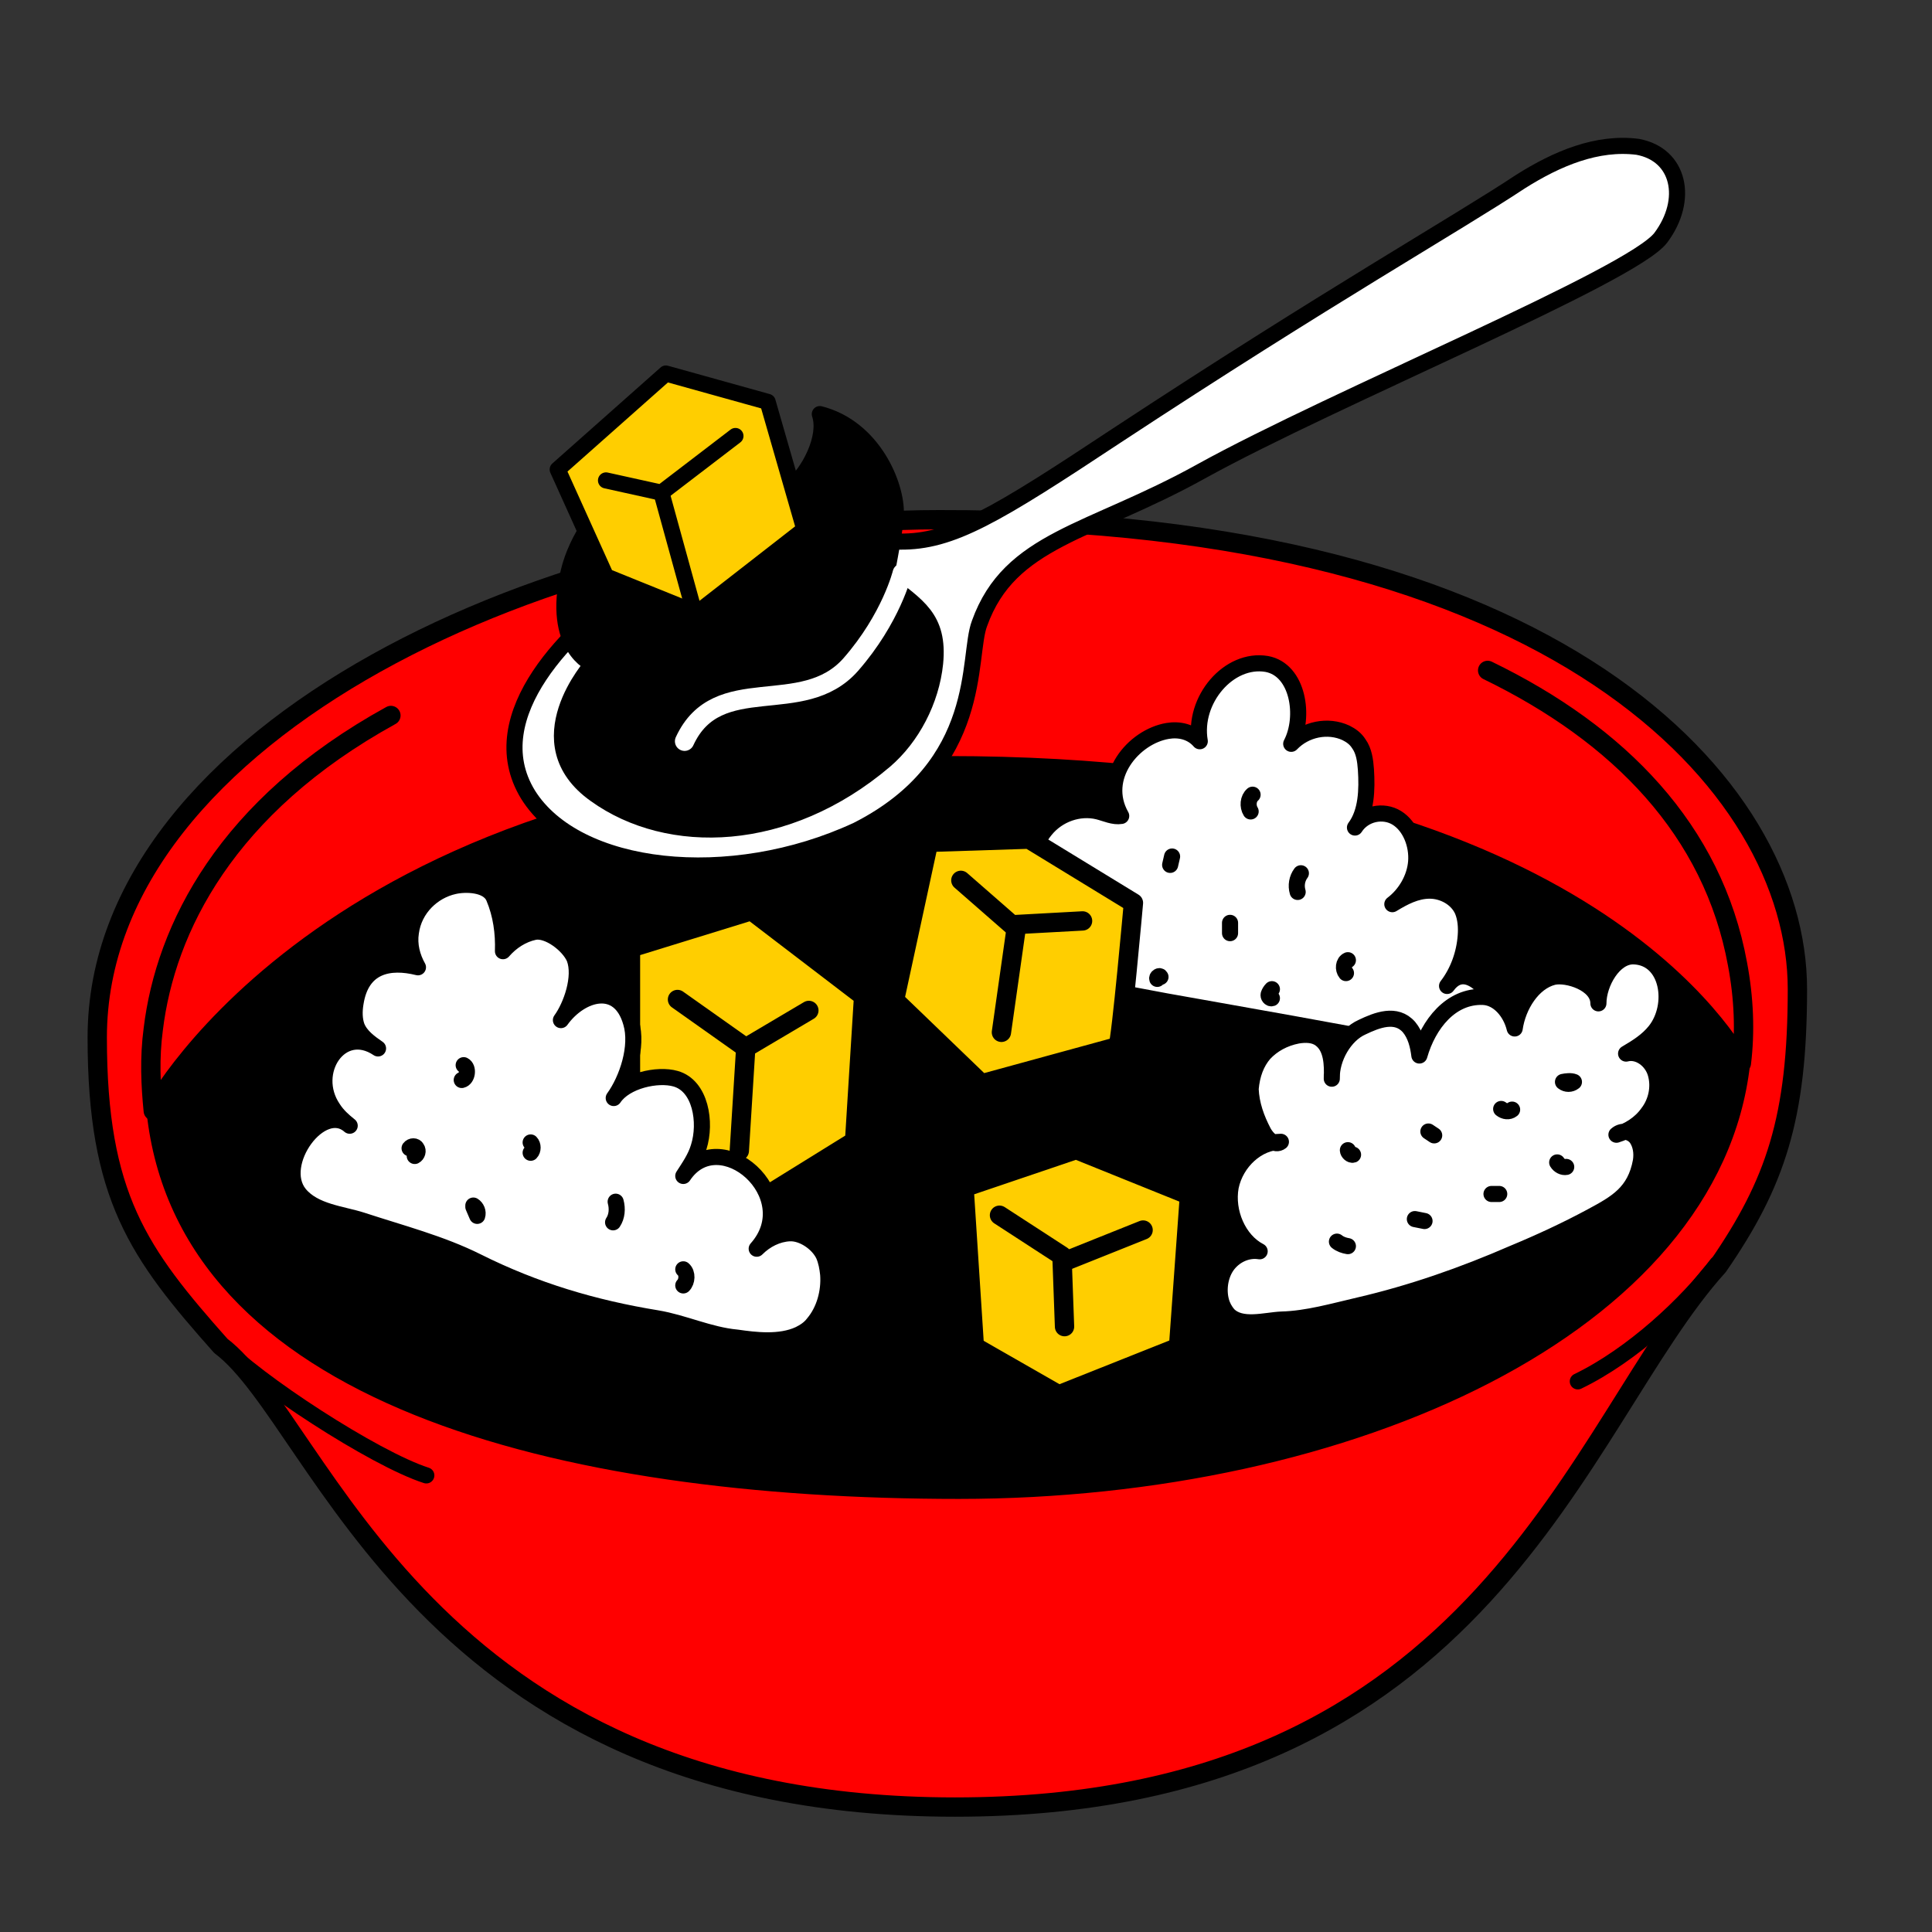
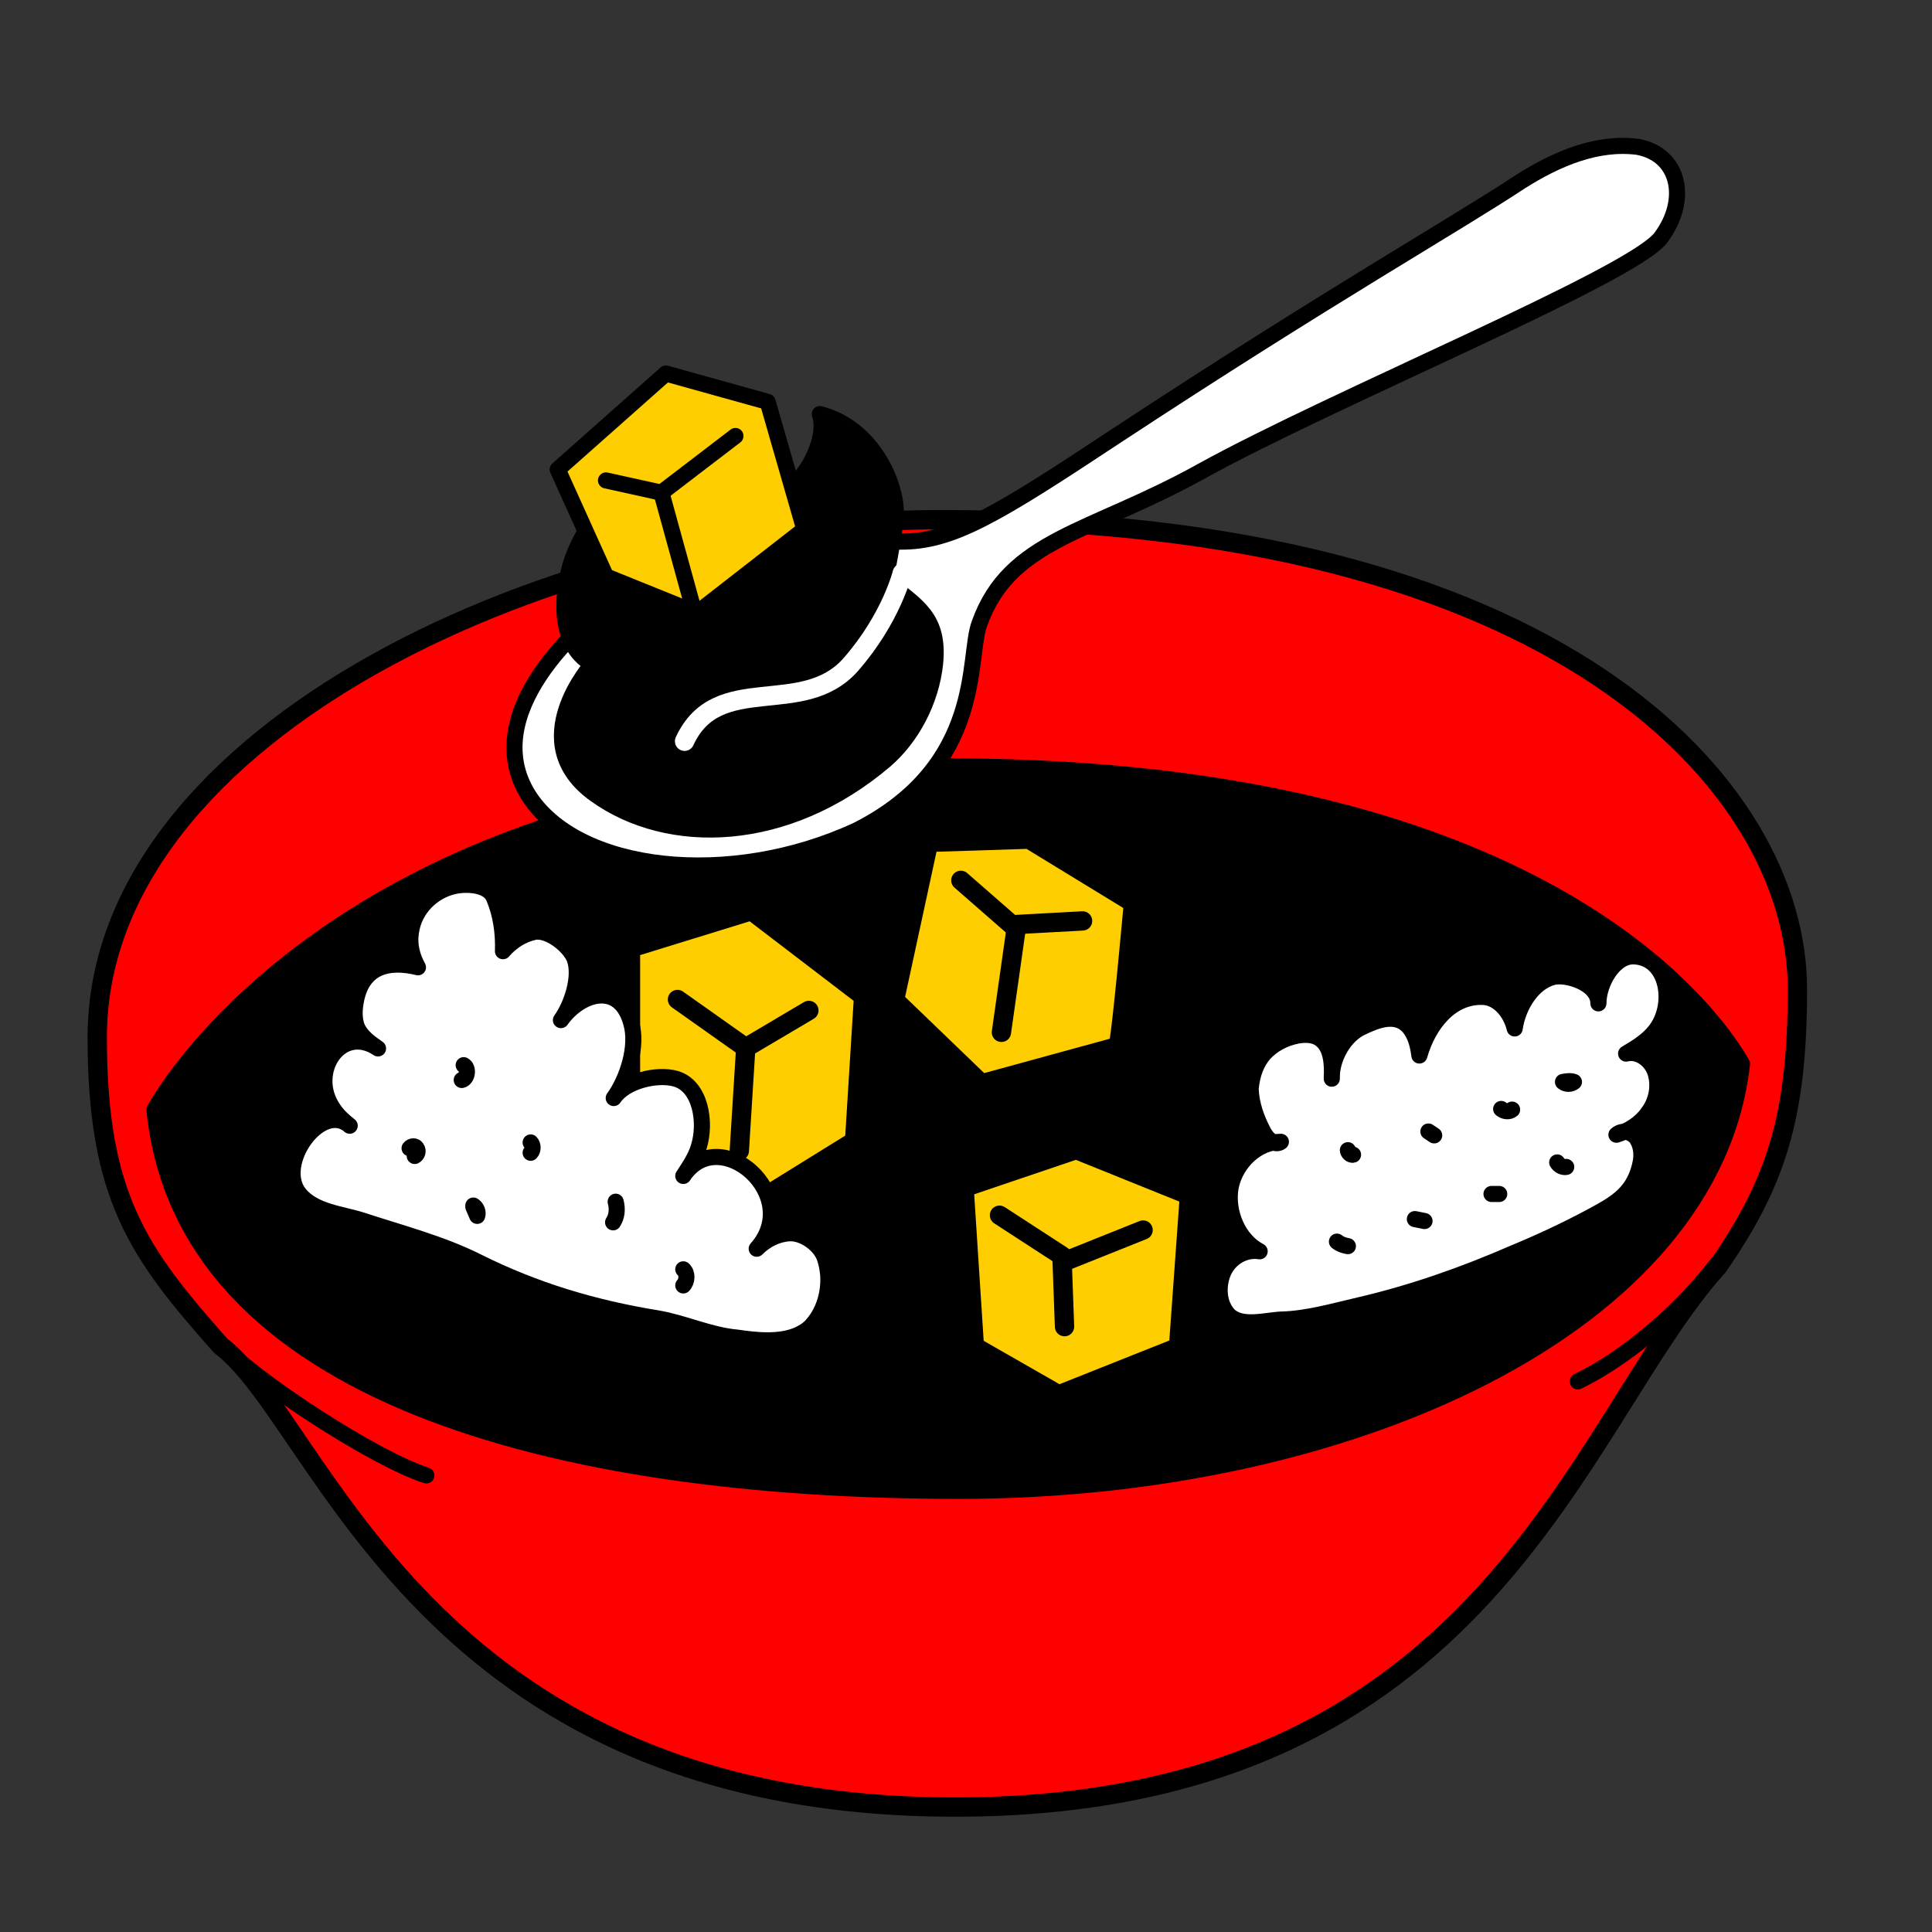
<svg xmlns="http://www.w3.org/2000/svg" version="1.1" id="Layer_1" x="0px" y="0px" viewBox="0 0 300 300" style="enable-background:new 0 0 300 300;" xml:space="preserve">
  <rect x="0" y="0" width="300" height="300" fill="#333333" stroke="none" />
  <style type="text/css">
	.st0{fill:#FF0000;stroke:#000000;stroke-width:3;stroke-linecap:round;stroke-linejoin:round;stroke-miterlimit:10;}
	.st1{fill:none;stroke:#000000;stroke-width:2.5;stroke-linecap:round;stroke-linejoin:round;stroke-miterlimit:10;}
	.st2{stroke:#000000;stroke-width:2.5;stroke-linecap:round;stroke-linejoin:round;stroke-miterlimit:10;}
	.st3{fill:#FFFFFF;stroke:#000000;stroke-width:2.5;stroke-linecap:round;stroke-linejoin:round;stroke-miterlimit:10;}
	.st4{fill:#FFCE00;stroke:#000000;stroke-width:3;stroke-linecap:round;stroke-linejoin:round;stroke-miterlimit:10;}
	.st5{fill:#FFFFFF;stroke:#000000;stroke-width:3;stroke-linecap:round;stroke-linejoin:round;stroke-miterlimit:10;}
	.st6{fill:none;stroke:#FFFFFF;stroke-width:3;stroke-linecap:round;stroke-linejoin:round;stroke-miterlimit:10;}
	.st7{fill:#FFCE00;stroke:#000000;stroke-width:2.5;stroke-linecap:round;stroke-linejoin:round;stroke-miterlimit:10;}
</style>
  <g>
    <g>
      <g>
        <g>
          <g>
            <g>
              <path class="st0" d="M266.8,196.6c8.9-12.9,12.3-23,12.3-43c0-31.8-37.6-73.1-133.3-72.9c-58.8,0-130.7,32.6-130.7,80.4        c0,24.7,6.4,33.5,19.2,47.9c15.7,11.8,31.3,71.6,114,71.6S244.7,221,266.8,196.6z" />
            </g>
            <g>
              <path class="st1" d="M34.3,208.7c5.3,5.7,23.8,17.8,31.9,20.4" />
              <path class="st1" d="M245,214.5c8.5-4.1,17-12.1,21.6-18.2" />
            </g>
          </g>
        </g>
      </g>
-       <path class="st0" d="M60.7,111.1c-25.6,14.1-35,33.1-36.9,48.7c-0.6,4.5-0.4,8.7,0,12.7v-0.2c0,0,28.3-53.4,123.2-53.4    c95.2,0,120.5,41.1,123.4,46.2c0.6-4.9,0.4-10.1-0.6-15.4c-3.8-20.8-18.4-35.7-38.8-45.6" />
      <path class="st2" d="M148.9,231.5c60.8,0,117-25.6,121.6-66.3c-2.9-5.1-28.1-46.2-123.4-46.2C52.1,119,24,172.3,24,172.3v0.2    C28.6,216.6,86.5,231.5,148.9,231.5z" />
      <g>
        <g>
-           <path class="st3" d="M151.8,148.4c-0.5-0.5-0.9-1.1-1.1-1.8c-1-3.1-1.2-6.6,1.9-8c1-0.5,7.4-2.2,7.9-0.4      c-0.9-3.2-0.2-6.9,1.8-9.3c2-2.5,5.3-3.6,8.2-2.9c1.2,0.3,2.4,0.9,3.6,0.7c-3.4-6,1.9-12.3,7.2-13.2c1.8-0.3,3.7,0.1,5,1.6      c-1.1-6.4,4.5-13,10.4-12c4.9,0.9,6,8.2,3.8,12.4c2.2-2.3,5.7-3,8.5-1.7c0.8,0.4,1.5,0.9,2,1.7c0.8,1.1,1,2.6,1.1,4      c0.2,3.1,0.1,6.6-1.7,9c1.4-2.2,4.4-2.8,6.5-1.5c2.1,1.3,3.2,4.2,3,6.8s-1.7,5.1-3.7,6.6c1.8-1.1,3.7-2.1,5.8-2.1      c2,0,4.2,1.1,5.1,3.1c0.5,1.2,0.6,2.6,0.5,3.9c-0.2,2.8-1.2,5.6-2.9,7.8c3.7-5.1,9.2,4.1,9.3,7.6c0,0.7,0,1.4-0.3,2      c-1.9,4.3-15.9-0.5-19.2-1.2c-9.2-1.7-18.6-3.4-27.7-5c-7.5-1.3-15-2.7-22.4-4.4C161.5,151.6,154.7,151.2,151.8,148.4z" />
          <path class="st4" d="M173.6,162.5c0.5-1,2.4-22.3,2.4-22.3l-16.2-9.9l-15.6,0.5l-5.3,24.5l13.5,13L173.6,162.5z" />
          <polyline class="st4" points="168.1,143 157.1,143.6 149.2,136.7     " />
          <line class="st4" x1="157.8" y1="144.1" x2="155.5" y2="160.3" />
        </g>
        <polygon class="st4" points="97.9,147.2 116.7,141.4 134.1,154.7 132.7,177.2 114.3,188.6 97.9,170.4    " />
        <line class="st4" x1="105.2" y1="155.2" x2="115.8" y2="162.7" />
        <polyline class="st4" points="125.6,156.9 115.8,162.7 114.8,178.7    " />
      </g>
      <path class="st3" d="M124.1,207.2c0.8-0.4,1.6-0.9,2.2-1.7c1.7-2,2.5-4.9,2.3-7.6c-0.1-1-0.3-2.1-0.7-3c-0.9-1.9-3.3-3.5-5.3-3.4    c-1.9,0.1-3.7,1-5.1,2.4c7.4-8.3-5.8-19.7-11.4-11.3c0.9-1.4,1.9-2.8,2.4-4.5c1.2-3.8,0.3-9.5-3.6-10.6c-2.8-0.8-7.8,0.3-9.6,3    c2.1-2.9,3.8-8,2.7-11.7c-1.8-6.4-7.8-4.7-10.9-0.4c1.6-2.2,3.2-6.7,2.1-9.6c-0.9-2.1-4.1-4.5-6.2-4.1c-1.9,0.4-3.6,1.5-4.9,3    c0.1-2.8-0.3-5.7-1.4-8.3c-0.9-2.2-4.5-2.2-6.2-1.8c-3.2,0.7-6.2,3.4-6.7,7.2c-0.3,1.9,0.2,3.8,1.1,5.4c-4.4-1.1-8.8-0.3-9.7,5.6    c-0.2,1.2-0.2,2.5,0.2,3.6c0.6,1.5,2,2.5,3.3,3.4c-5.8-3.9-10.8,3.7-7,9.3c0.7,1.1,1.6,1.9,2.6,2.7c-4.4-3.9-11.6,5.9-7.8,10.6    c2.3,2.8,6.6,3.1,9.7,4.1c6.1,2,12.3,3.6,17.9,6.4c9,4.5,18.1,7.2,27.9,8.8c4.2,0.7,8.1,2.6,12.4,3    C117.2,208.1,121.1,208.6,124.1,207.2z" />
    </g>
    <path class="st3" d="M196.3,163.6c1.3-1.4,3.1-2.4,5.2-2.8c1.2-0.2,2.6-0.2,3.6,0.6c1.7,1.3,1.8,3.9,1.7,6.1c-0.1-3.2,2-6.8,4.7-8   c2.3-1.1,5.3-2.3,7.3,0c1,1.2,1.4,2.8,1.6,4.4c1.4-4.9,4.9-9.3,9.9-9.1c2.4,0.1,4.3,2.4,4.9,4.9c0.5-3.5,2.8-7.2,6-8   c2.1-0.5,7,1,7,4.1c0-3.1,2.4-7.4,5.5-7.3c5.4,0.2,6.5,7.6,3.3,11.6c-1.2,1.5-2.8,2.5-4.5,3.5c1.9-0.5,4,1,4.6,3.1   c0.6,2.1,0.1,4.4-1.2,6.1c-1.2,1.7-3,2.8-4.9,3.4c0.9-0.8,2.3-0.5,3.1,0.5c0.7,1,0.9,2.3,0.7,3.6c-0.9,4.9-3.8,6.5-7.7,8.6   c-3.9,2.1-8,4-12.1,5.7c-7.8,3.4-15.8,6.2-24,8.1c-3.9,0.9-8,2.1-12,2.2c-2.5,0.1-6.3,1.3-8.3-0.8c-0.5-0.6-0.9-1.3-1.1-2.1   c-0.5-1.9-0.1-4.2,1.1-5.7c1.2-1.5,3.1-2.3,4.9-2c-3.3-1.7-5.2-6.1-4.5-10c0.8-3.9,4.2-7,7.8-7c-0.9,0.7-2.1-0.4-2.7-1.5   c-1.1-2.1-1.9-4.3-2-6.7C194.4,166.8,195.1,165,196.3,163.6z" />
    <g>
      <polygon class="st4" points="184.7,185.6 167.1,178.5 149.7,184.4 151.3,209.1 164.4,216.6 183,209.2   " />
      <polyline class="st4" points="155.2,188.7 164.9,195 165.3,206   " />
      <line class="st5" x1="165.5" y1="195.8" x2="177.5" y2="191" />
    </g>
    <path class="st1" d="M72,165.4c0.8,0.4,0.6,2.1-0.3,2.3" />
    <path class="st1" d="M82.4,177.4c0.4,0.4,0.4,1.2,0,1.6" />
    <path class="st1" d="M95.6,186.6c0.3,1.1,0.2,2.3-0.4,3.2" />
    <path class="st1" d="M106.1,197.1c0.7,0.6,0.6,1.9,0,2.5" />
    <path class="st1" d="M63.6,178.3c0.3-0.4,0.9-0.4,1.1,0c0.3,0.4,0.1,1-0.3,1.2" />
    <path class="st1" d="M73.5,187.2c0.5,0.3,0.8,1,0.6,1.6c-0.2-0.5-0.4-0.9-0.6-1.4" />
    <path class="st1" d="M194.5,123.4c-0.7,0.6-0.8,1.8-0.3,2.6" />
    <path class="st1" d="M202,135.6c-0.6,0.8-0.8,1.9-0.5,2.9" />
    <path class="st1" d="M209.3,149.1c-0.7,0.3-0.8,1.4-0.3,2" />
    <path class="st1" d="M182,133c-0.1,0.4-0.2,0.9-0.3,1.3" />
    <path class="st1" d="M191,143.3c0,0.5,0,1.1,0,1.6" />
    <path class="st1" d="M197.5,153.6c-0.2,0.2-0.4,0.5-0.5,0.8c-0.1,0.3,0.2,0.7,0.5,0.6" />
    <path class="st1" d="M180.2,151.7c-0.1-0.3-0.6,0-0.5,0.3" />
    <path class="st1" d="M209.3,178.6c0,0.4,0.5,0.8,0.8,0.7" />
    <path class="st1" d="M221.8,175.7c0.3,0.2,0.6,0.4,0.9,0.6" />
    <path class="st1" d="M233.1,172.2c0.5,0.4,1.2,0.5,1.7,0.1" />
    <path class="st1" d="M242.7,168c0.5,0.4,1.2,0.4,1.7,0C243.9,167.8,243.2,167.9,242.7,168" />
    <path class="st1" d="M241.8,180.5c0.3,0.5,0.9,0.8,1.4,0.7" />
    <path class="st1" d="M231.6,185.4c0.4,0,0.8,0,1.2,0" />
    <path class="st1" d="M219.7,189.3c0.5,0.1,1,0.2,1.5,0.3" />
    <path class="st1" d="M207.6,192.8c0.5,0.4,1.1,0.6,1.7,0.7" />
  </g>
  <g>
    <g>
      <path class="st3" d="M254.3,22.8c6.5,1.2,8,8.2,3.6,14.1s-50.6,24.8-71.4,36.3c-17.3,9.6-29.7,10.5-34.4,23.6    c-2,5.2,0.9,22-19,32.1c-19.8,9.2-43.6,6.5-51.1-5.5c-7.6-12.4,7.1-26.3,15.8-32.1c21.7-14.2,36.1-7.1,41.9-7.2    c8.1,0.1,15-4.1,33.6-16.4c33-21.7,53-33,62.8-39.5C241.8,24.6,248,22,254.3,22.8z" />
    </g>
    <path class="st2" d="M137.4,118.1c4.2-3.6,7.2-9.3,7.8-15.1c0.7-7.1-2.8-8.9-7.6-12.7c-0.3-0.2,1.3-6.6,1.5-10.4   c0.2-4.5-3.5-13.5-11.8-15.6c1.2,3.6-1.7,9.1-4.4,11.3c-8.2,6.7-16.3-6-25.5-0.1c-4.1,2.7-7.9,8.2-9.1,13.3   c-2.7,11.8,3.7,14.3,3.7,14.3s-11,12.2,0.5,20.3C103.8,131.5,122.1,131.1,137.4,118.1z" />
    <path class="st6" d="M140.1,89c0,0-1.7,7-8,14.2c-7.5,8.5-20.7,0.8-25.8,11.9" />
    <g>
      <g>
        <polygon class="st7" points="124.9,82.2 108.2,95.2 94.1,89.5 86.6,72.9 103.4,58 119.2,62.4    " />
        <polyline class="st7" points="94.1,74.6 102.7,76.5 114.2,67.7    " />
        <line class="st1" x1="107.6" y1="94.3" x2="102.7" y2="76.5" />
      </g>
    </g>
  </g>
</svg>